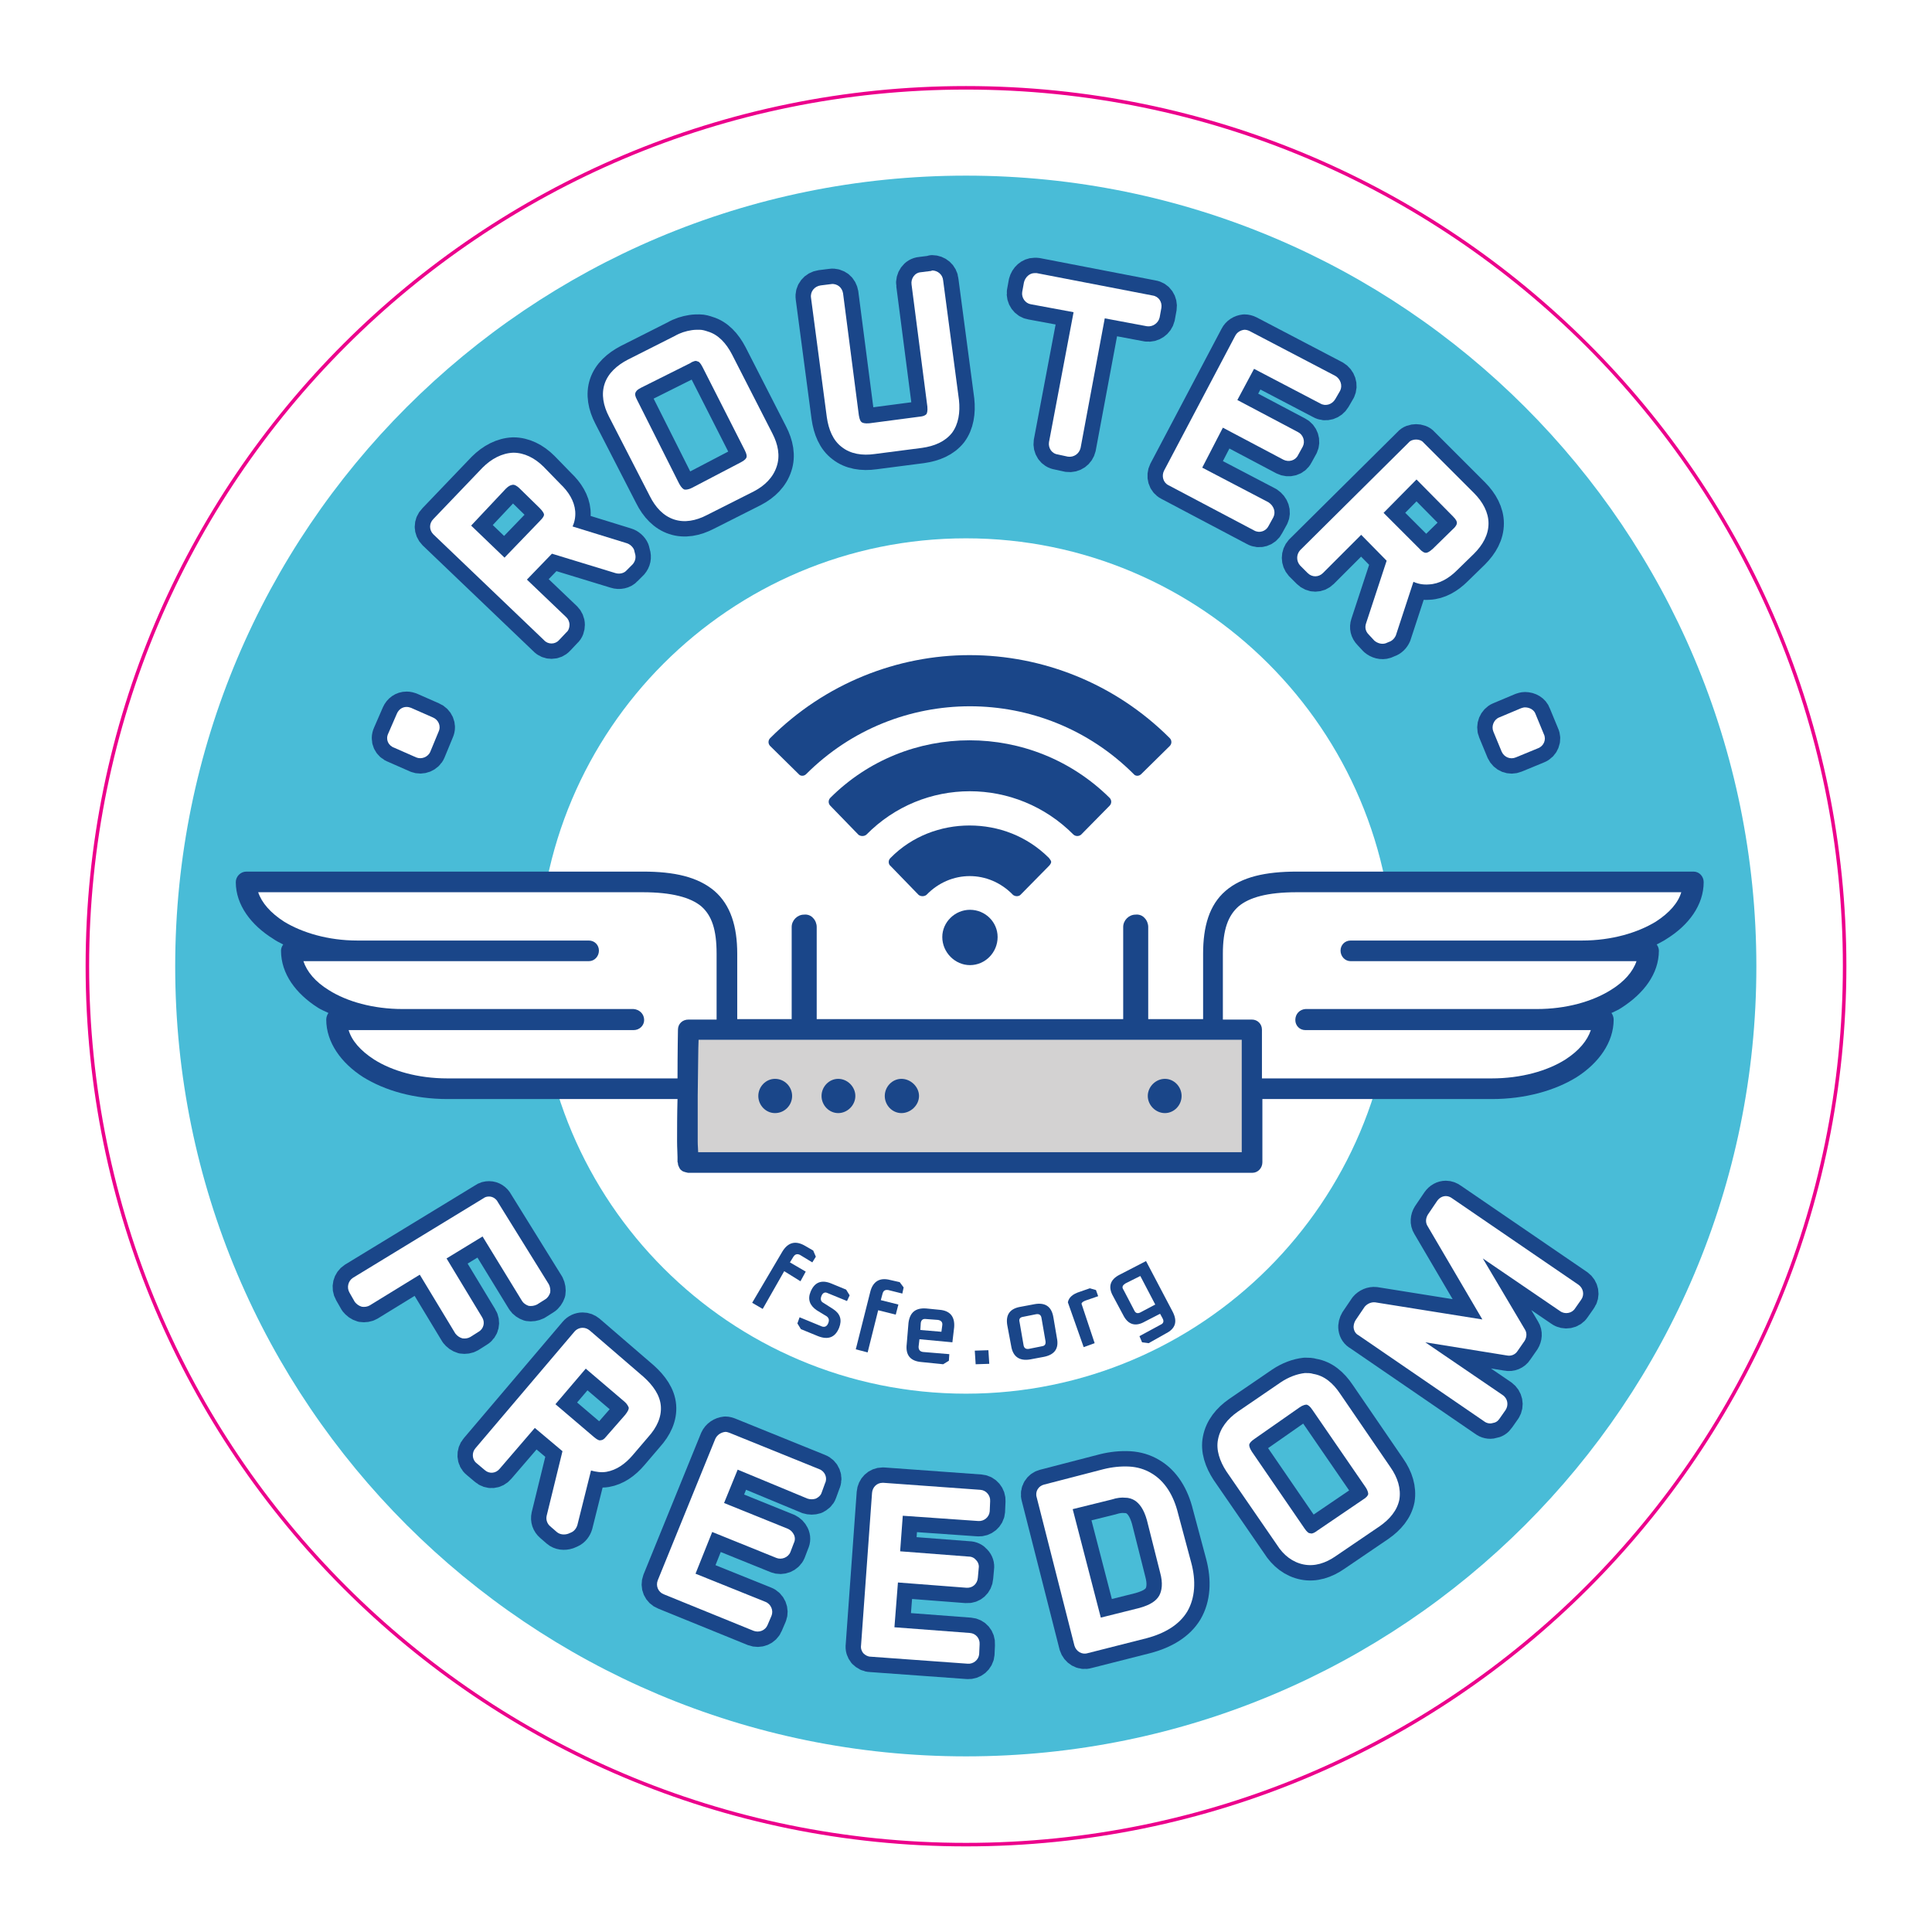
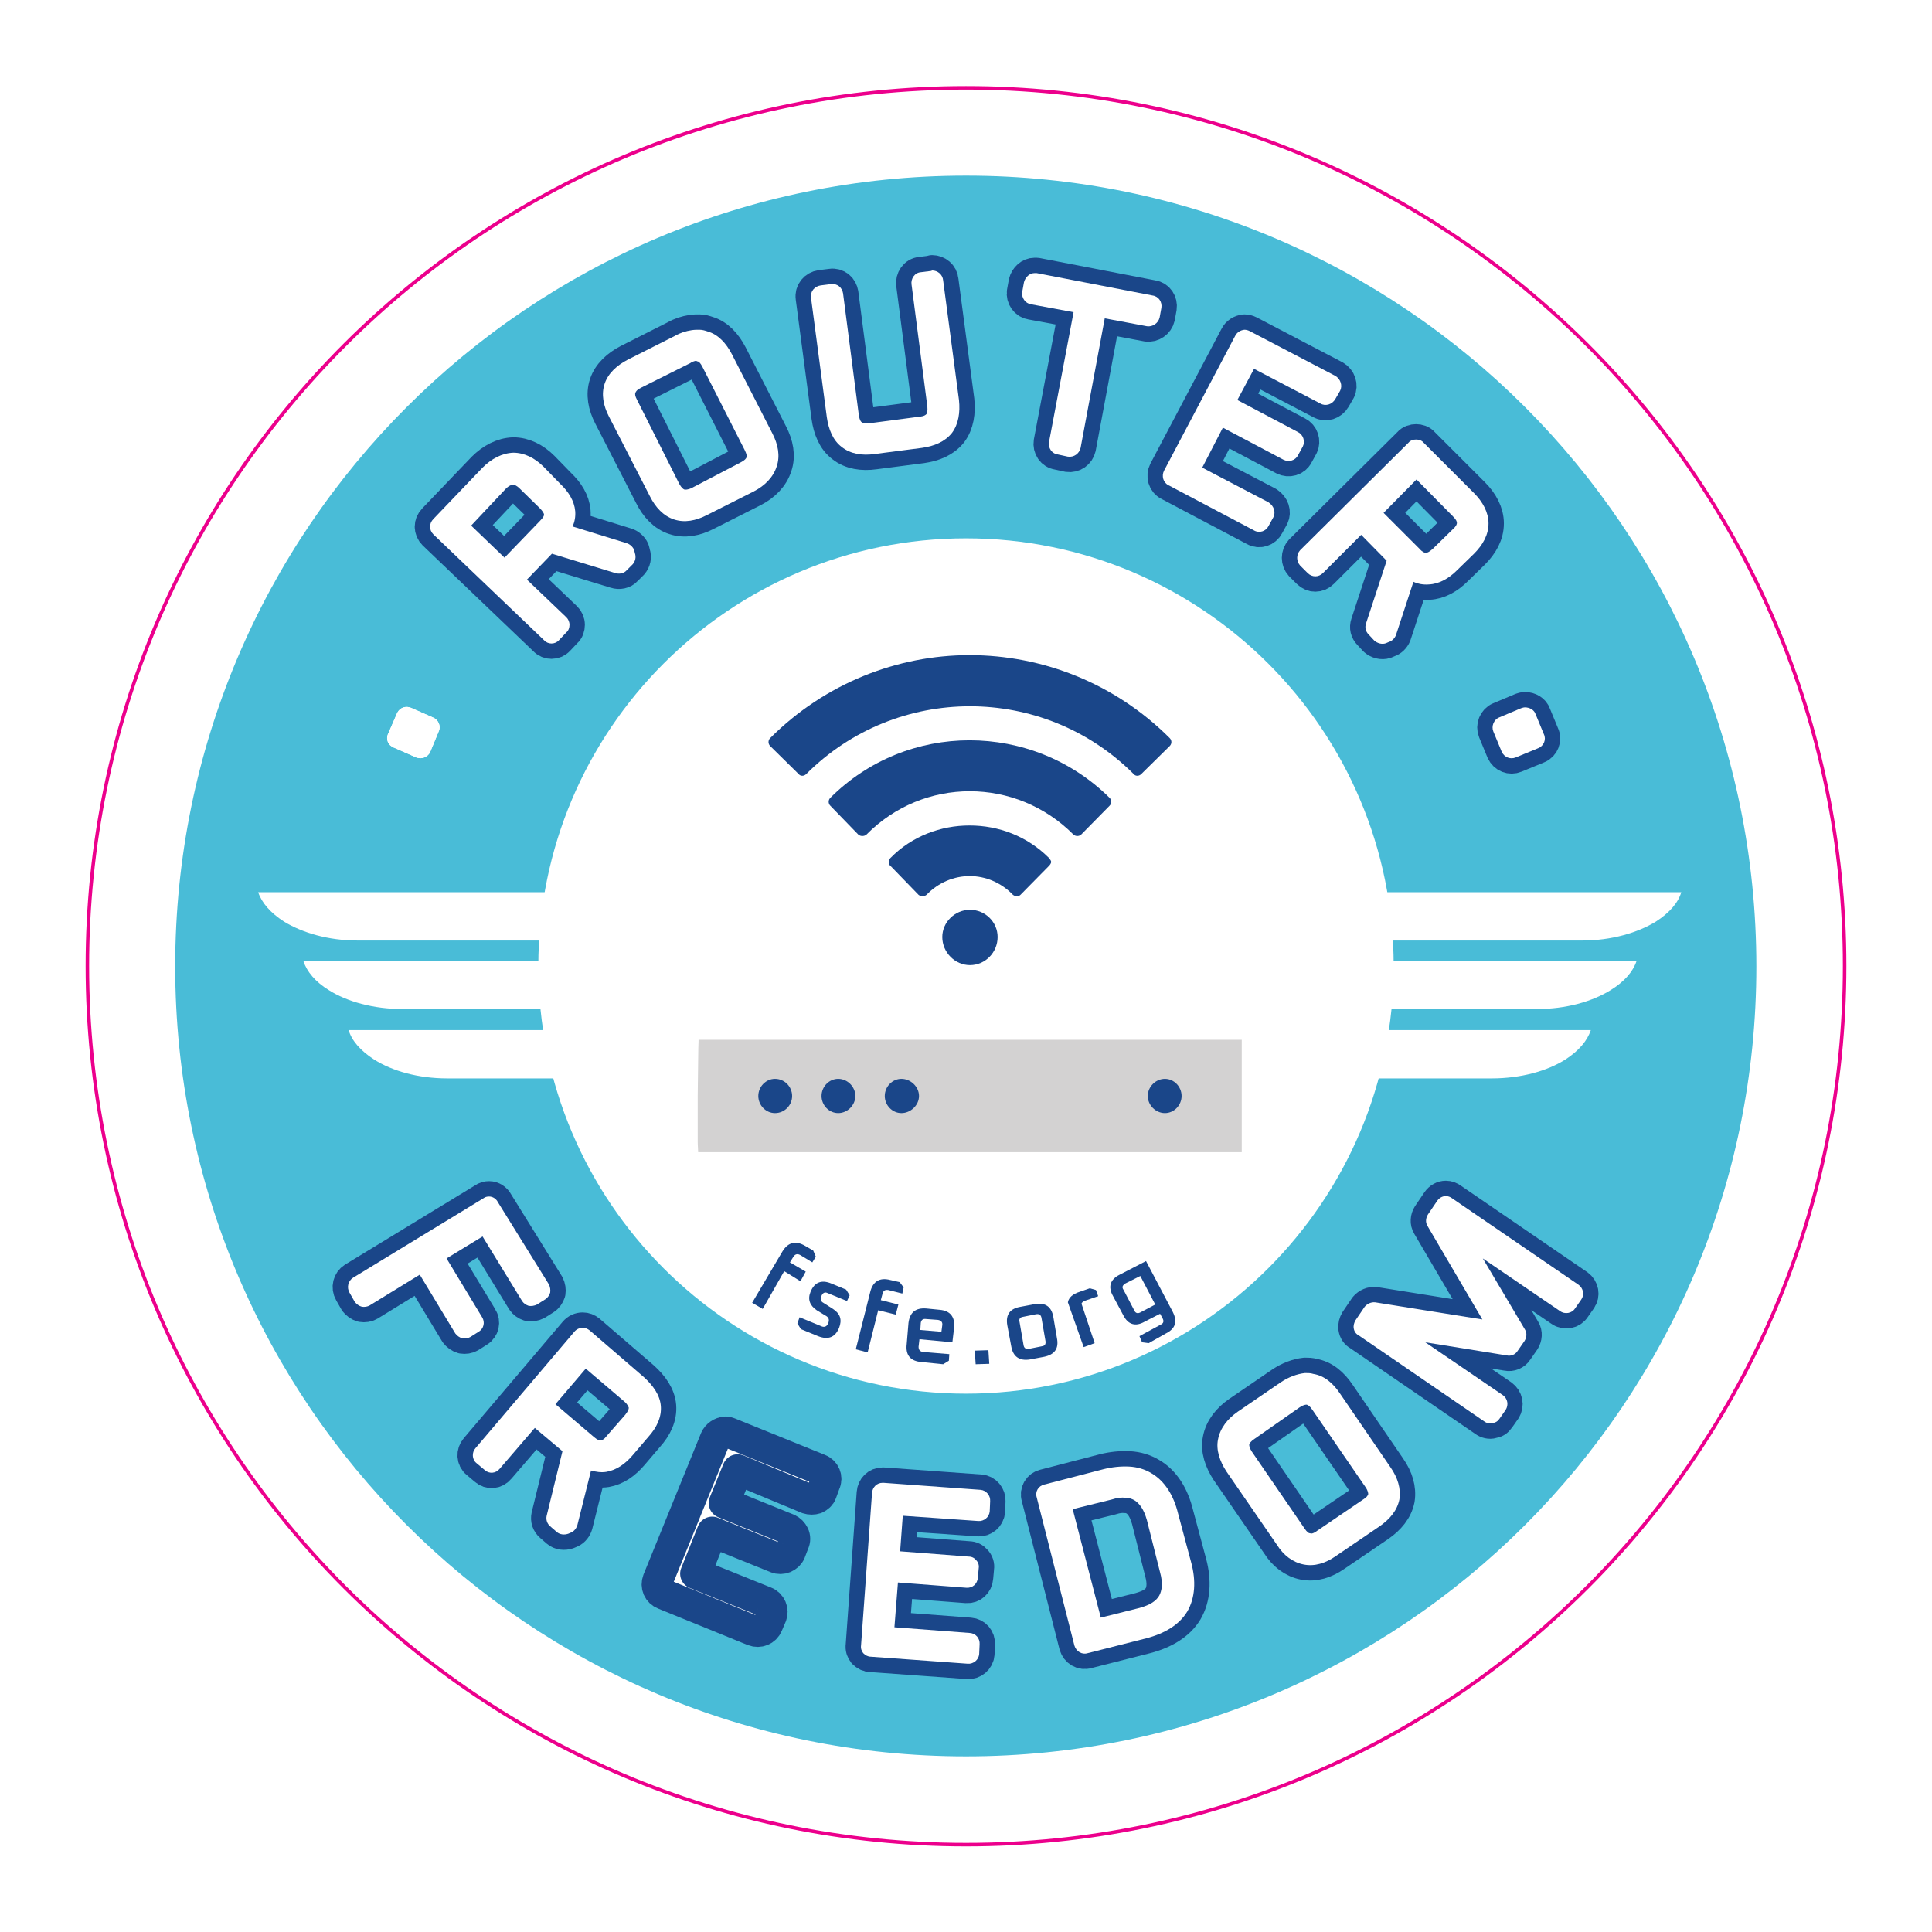
<svg xmlns="http://www.w3.org/2000/svg" xmlns:ns1="http://xml.openoffice.org/svg/export" version="1.2" width="44mm" height="44mm" viewBox="0 0 4400 4400" preserveAspectRatio="xMidYMid" fill-rule="evenodd" stroke-width="28.222" stroke-linejoin="round" xml:space="preserve">
  <rect x="0" y="0" width="4400" height="4400" fill="#333333" stroke="none" />
  <defs class="ClipPathGroup">
    <clipPath id="presentation_clip_path" clipPathUnits="userSpaceOnUse">
      <rect x="0" y="0" width="4400" height="4400" />
    </clipPath>
    <clipPath id="presentation_clip_path_shrink" clipPathUnits="userSpaceOnUse">
      <rect x="4" y="4" width="4392" height="4392" />
    </clipPath>
  </defs>
  <defs class="TextShapeIndex">
    <g ns1:slide="id1" ns1:id-list="id3 id4 id5 id6 id7 id8 id9 id10 id11 id12 id13 id14 id15 id16 id17 id18 id19 id20 id21 id22 id23 id24 id25 id26 id27 id28 id29 id30 id31 id32 id33 id34 id35 id36 id37 id38 id39 id40 id41 id42 id43 id44 id45 id46 id47 id48 id49 id50 id51 id52 id53 id54 id55 id56 id57 id58 id59 id60 id61 id62 id63 id64" />
  </defs>
  <defs class="EmbeddedBulletChars">
    <g id="bullet-char-template-57356" transform="scale(0,-0)">
      <path d="M 580,1141 L 1163,571 580,0 -4,571 580,1141 Z" />
    </g>
    <g id="bullet-char-template-57354" transform="scale(0,-0)">
      <path d="M 8,1128 L 1137,1128 1137,0 8,0 8,1128 Z" />
    </g>
    <g id="bullet-char-template-10146" transform="scale(0,-0)">
      <path d="M 174,0 L 602,739 174,1481 1456,739 174,0 Z M 1358,739 L 309,1346 659,739 1358,739 Z" />
    </g>
    <g id="bullet-char-template-10132" transform="scale(0,-0)">
      <path d="M 2015,739 L 1276,0 717,0 1260,543 174,543 174,936 1260,936 717,1481 1274,1481 2015,739 Z" />
    </g>
    <g id="bullet-char-template-10007" transform="scale(0,-0)">
      <path d="M 0,-2 C -7,14 -16,27 -25,37 L 356,567 C 262,823 215,952 215,954 215,979 228,992 255,992 264,992 276,990 289,987 310,991 331,999 354,1012 L 381,999 492,748 772,1049 836,1024 860,1049 C 881,1039 901,1025 922,1006 886,937 835,863 770,784 769,783 710,716 594,584 L 774,223 C 774,196 753,168 711,139 L 727,119 C 717,90 699,76 672,76 641,76 570,178 457,381 L 164,-76 C 142,-110 111,-127 72,-127 30,-127 9,-110 8,-76 1,-67 -2,-52 -2,-32 -2,-23 -1,-13 0,-2 Z" />
    </g>
    <g id="bullet-char-template-10004" transform="scale(0,-0)">
      <path d="M 285,-33 C 182,-33 111,30 74,156 52,228 41,333 41,471 41,549 55,616 82,672 116,743 169,778 240,778 293,778 328,747 346,684 L 369,508 C 377,444 397,411 428,410 L 1163,1116 C 1174,1127 1196,1133 1229,1133 1271,1133 1292,1118 1292,1087 L 1292,965 C 1292,929 1282,901 1262,881 L 442,47 C 390,-6 338,-33 285,-33 Z" />
    </g>
    <g id="bullet-char-template-9679" transform="scale(0,-0)">
      <path d="M 813,0 C 632,0 489,54 383,161 276,268 223,411 223,592 223,773 276,916 383,1023 489,1130 632,1184 813,1184 992,1184 1136,1130 1245,1023 1353,916 1407,772 1407,592 1407,412 1353,268 1245,161 1136,54 992,0 813,0 Z" />
    </g>
    <g id="bullet-char-template-8226" transform="scale(0,-0)">
      <path d="M 346,457 C 273,457 209,483 155,535 101,586 74,649 74,723 74,796 101,859 155,911 209,963 273,989 346,989 419,989 480,963 531,910 582,859 608,796 608,723 608,648 583,586 532,535 482,483 420,457 346,457 Z" />
    </g>
    <g id="bullet-char-template-8211" transform="scale(0,-0)">
      <path d="M -4,459 L 1135,459 1135,606 -4,606 -4,459 Z" />
    </g>
    <g id="bullet-char-template-61548" transform="scale(0,-0)">
      <path d="M 173,740 C 173,903 231,1043 346,1159 462,1274 601,1332 765,1332 928,1332 1067,1274 1183,1159 1299,1043 1357,903 1357,740 1357,577 1299,437 1183,322 1067,206 928,148 765,148 601,148 462,206 346,322 231,437 173,577 173,740 Z" />
    </g>
  </defs>
  <g>
    <g id="id2" class="Master_Slide">
      <g id="bg-id2" class="Background" />
      <g id="bo-id2" class="BackgroundObjects" />
    </g>
  </g>
  <g class="SlideGroup">
    <g>
      <g id="container-id1">
        <g id="id1" class="Slide" clip-path="url(#presentation_clip_path)">
          <g class="Page">
            <g class="com.sun.star.drawing.PolyPolygonShape">
              <g id="id3">
-                 <rect class="BoundingBox" stroke="none" fill="none" x="0" y="0" width="4401" height="4401" />
                <path fill="rgb(255,255,255)" stroke="none" d="M 0,0 L 4400,0 4400,4400 0,4400 0,0 Z" />
              </g>
            </g>
            <g class="com.sun.star.drawing.ClosedBezierShape">
              <g id="id4">
                <rect class="BoundingBox" stroke="none" fill="none" x="199" y="200" width="4003" height="4002" />
                <path fill="rgb(255,255,255)" stroke="none" d="M 2200,200 C 1095,200 199,1095 199,2200 199,3305 1095,4201 2200,4201 3305,4201 4201,3305 4201,2200 4201,1095 3305,200 2200,200 Z" />
              </g>
            </g>
            <g class="com.sun.star.drawing.ClosedBezierShape">
              <g id="id5">
                <rect class="BoundingBox" stroke="none" fill="none" x="399" y="400" width="3602" height="3601" />
                <path fill="rgb(73,188,215)" stroke="none" d="M 2200,400 C 1205,400 399,1205 399,2201 399,3195 1205,4000 2200,4000 3195,4000 4000,3195 4000,2201 4000,1205 3195,400 2200,400 Z" />
              </g>
            </g>
            <g class="com.sun.star.drawing.ClosedBezierShape">
              <g id="id6">
                <rect class="BoundingBox" stroke="none" fill="none" x="1226" y="1226" width="1949" height="1949" />
                <path fill="rgb(255,255,255)" stroke="none" d="M 2200,1226 C 1662,1226 1226,1662 1226,2200 1226,2737 1662,3174 2200,3174 2737,3174 3174,2737 3174,2200 3174,1662 2737,1226 2200,1226 Z" />
              </g>
            </g>
            <g class="com.sun.star.drawing.ClosedBezierShape">
              <g id="id7">
                <rect class="BoundingBox" stroke="none" fill="none" x="1713" y="2830" width="146" height="152" />
                <path fill="rgb(26,70,137)" stroke="none" d="M 1713,2967 L 1782,2850 C 1795,2829 1812,2825 1833,2837 L 1852,2848 1858,2862 1850,2875 1822,2858 C 1816,2855 1811,2856 1807,2862 L 1799,2875 1835,2896 1823,2918 1786,2895 1737,2981 1713,2967 Z" />
              </g>
            </g>
            <g class="com.sun.star.drawing.ClosedBezierShape">
              <g id="id8">
-                 <rect class="BoundingBox" stroke="none" fill="none" x="1815" y="2919" width="121" height="130" />
                <path fill="rgb(26,70,137)" stroke="none" d="M 1816,3014 L 1821,3000 1872,3021 C 1878,3023 1883,3021 1886,3014 1889,3007 1888,3002 1883,2998 L 1860,2984 C 1844,2973 1839,2959 1846,2942 1855,2920 1871,2914 1893,2923 L 1927,2937 1935,2950 1929,2963 1885,2945 C 1879,2942 1874,2944 1871,2951 1868,2958 1869,2964 1875,2967 L 1897,2981 C 1914,2992 1918,3006 1911,3024 1902,3046 1886,3052 1863,3043 L 1824,3027 1816,3014 Z" />
              </g>
            </g>
            <g class="com.sun.star.drawing.ClosedBezierShape">
              <g id="id9">
                <rect class="BoundingBox" stroke="none" fill="none" x="1949" y="2913" width="111" height="168" />
                <path fill="rgb(26,70,137)" stroke="none" d="M 1949,3073 L 1982,2942 C 1988,2918 2004,2909 2027,2915 L 2049,2920 2058,2932 2055,2946 2023,2938 C 2016,2937 2012,2939 2010,2946 L 2006,2961 2046,2971 2040,2994 2000,2984 1976,3080 1949,3073 Z" />
              </g>
            </g>
            <g class="com.sun.star.drawing.ClosedBezierShape">
              <g id="id10">
                <rect class="BoundingBox" stroke="none" fill="none" x="2065" y="2980" width="110" height="129" />
                <path fill="rgb(26,70,137)" stroke="none" d="M 2065,3061 L 2069,3013 C 2072,2989 2085,2978 2110,2980 L 2140,2983 C 2164,2985 2175,2999 2173,3023 L 2169,3057 2094,3050 2092,3067 C 2092,3074 2095,3078 2102,3079 L 2162,3084 2161,3099 2148,3107 2099,3102 C 2073,3100 2062,3086 2065,3061 Z M 2096,3029 L 2144,3033 2146,3018 C 2147,3011 2143,3007 2136,3006 L 2109,3004 C 2102,3003 2098,3006 2097,3013 L 2096,3029 Z" />
              </g>
            </g>
            <g class="com.sun.star.drawing.PolyPolygonShape">
              <g id="id11">
                <rect class="BoundingBox" stroke="none" fill="none" x="2220" y="3075" width="35" height="33" />
                <path fill="rgb(26,70,137)" stroke="none" d="M 2222,3107 L 2220,3076 2251,3075 2253,3106 2222,3107 Z" />
              </g>
            </g>
            <g class="com.sun.star.drawing.ClosedBezierShape">
              <g id="id12">
                <rect class="BoundingBox" stroke="none" fill="none" x="2293" y="2969" width="117" height="129" />
                <path fill="rgb(26,70,137)" stroke="none" d="M 2303,3066 L 2294,3018 C 2290,2994 2300,2980 2325,2976 L 2357,2970 C 2381,2966 2395,2976 2399,3000 L 2407,3047 C 2412,3071 2402,3085 2378,3090 L 2346,3096 C 2322,3100 2307,3090 2303,3066 Z M 2331,3063 C 2332,3070 2336,3073 2343,3072 L 2373,3066 C 2380,3065 2382,3061 2381,3054 L 2372,3002 C 2371,2995 2367,2992 2360,2993 L 2330,2999 C 2323,3000 2320,3004 2322,3011 L 2331,3063 Z" />
              </g>
            </g>
            <g class="com.sun.star.drawing.ClosedBezierShape">
              <g id="id13">
                <rect class="BoundingBox" stroke="none" fill="none" x="2432" y="2933" width="70" height="136" />
                <path fill="rgb(26,70,137)" stroke="none" d="M 2468,3068 L 2432,2966 C 2434,2955 2443,2947 2459,2942 L 2482,2934 2496,2938 2501,2952 2472,2962 C 2467,2964 2464,2966 2463,2969 L 2493,3059 2468,3068 Z" />
              </g>
            </g>
            <g class="com.sun.star.drawing.ClosedBezierShape">
              <g id="id14">
                <rect class="BoundingBox" stroke="none" fill="none" x="2529" y="2872" width="149" height="188" />
                <path fill="rgb(26,70,137)" stroke="none" d="M 2558,2995 L 2535,2952 C 2523,2931 2528,2914 2550,2903 L 2610,2872 2671,2988 C 2682,3010 2677,3026 2655,3037 L 2616,3059 2601,3057 2595,3043 2643,3017 C 2650,3014 2651,3009 2648,3003 L 2642,2992 2607,3010 C 2586,3022 2569,3017 2558,2995 Z M 2583,2984 C 2586,2991 2591,2992 2597,2989 L 2631,2971 2597,2906 2563,2923 C 2557,2927 2554,2931 2559,2938 L 2583,2984 Z" />
              </g>
            </g>
            <g class="com.sun.star.drawing.ClosedBezierShape">
              <g id="id15">
                <rect class="BoundingBox" stroke="none" fill="none" x="195" y="196" width="4011" height="4010" />
                <path fill="none" stroke="rgb(236,0,140)" stroke-width="8" stroke-linejoin="round" stroke-linecap="round" d="M 2200,200 C 1095,200 199,1095 199,2200 199,3305 1095,4201 2200,4201 3305,4201 4201,3305 4201,2200 4201,1095 3305,200 2200,200 Z" />
              </g>
            </g>
            <g class="com.sun.star.drawing.ClosedBezierShape">
              <g id="id16">
                <rect class="BoundingBox" stroke="none" fill="none" x="537" y="1985" width="3344" height="687" />
-                 <path fill="rgb(26,70,137)" stroke="none" d="M 561,1985 C 548,1985 537,1996 537,2009 537,2061 572,2107 622,2138 629,2143 637,2147 645,2151 642,2155 640,2160 640,2165 640,2218 674,2263 724,2295 732,2300 740,2303 748,2307 745,2311 743,2317 743,2322 743,2374 777,2421 827,2453 877,2484 944,2503 1019,2503 L 1238,2503 1543,2503 C 1542,2538 1542,2573 1542,2600 1542,2614 1543,2626 1543,2635 1543,2639 1543,2643 1543,2646 1543,2647 1544,2648 1544,2650 1544,2651 1544,2652 1545,2655 1546,2656 1546,2658 1548,2661 1549,2663 1551,2665 1554,2667 1557,2669 1567,2671 1567,2671 L 2852,2671 C 2865,2671 2875,2660 2875,2647 L 2875,2503 3180,2503 3398,2503 C 3473,2503 3541,2484 3591,2453 3641,2421 3675,2374 3675,2322 3675,2317 3673,2311 3670,2307 3678,2303 3686,2300 3693,2295 3743,2263 3778,2218 3778,2165 3778,2160 3776,2155 3773,2151 3780,2147 3789,2143 3796,2138 3846,2107 3880,2061 3880,2009 3880,1996 3870,1985 3857,1985 3670,1985 2954,1985 2954,1985 2882,1985 2828,1997 2791,2029 2754,2061 2740,2110 2740,2172 L 2740,2321 2615,2321 2615,2111 C 2615,2104 2612,2096 2607,2091 2602,2085 2594,2082 2586,2083 2571,2083 2558,2096 2558,2111 L 2558,2321 1860,2321 1860,2111 C 1860,2104 1857,2096 1852,2091 1847,2085 1839,2082 1831,2083 1816,2083 1803,2096 1803,2111 L 1803,2321 1679,2321 1679,2172 C 1679,2110 1664,2061 1627,2029 1589,1997 1536,1985 1464,1985 1464,1985 748,1985 561,1985 Z" />
              </g>
            </g>
            <g class="com.sun.star.drawing.ClosedBezierShape">
              <g id="id17">
                <rect class="BoundingBox" stroke="none" fill="none" x="588" y="2031" width="1045" height="426" />
                <path fill="rgb(255,255,255)" stroke="none" d="M 588,2032 C 596,2056 616,2079 647,2099 688,2124 747,2142 814,2142 1034,2142 1341,2142 1341,2142 1354,2142 1364,2152 1364,2165 1364,2178 1354,2189 1341,2189 1341,2189 1034,2189 814,2189 L 691,2189 C 699,2213 718,2236 749,2255 790,2281 850,2298 917,2298 1136,2298 1443,2298 1443,2298 1456,2299 1467,2309 1467,2323 1467,2336 1456,2346 1443,2346 1443,2346 1136,2346 917,2346 L 794,2346 C 801,2370 821,2393 852,2413 893,2439 952,2456 1019,2456 L 1238,2456 1543,2456 C 1543,2397 1544,2345 1544,2345 1544,2332 1554,2322 1568,2322 L 1632,2322 1632,2172 C 1632,2117 1621,2085 1597,2064 1573,2044 1530,2032 1464,2032 1464,2032 800,2032 588,2032 Z" />
              </g>
            </g>
            <g class="com.sun.star.drawing.ClosedBezierShape">
              <g id="id18">
                <rect class="BoundingBox" stroke="none" fill="none" x="2785" y="2031" width="1045" height="426" />
                <path fill="rgb(255,255,255)" stroke="none" d="M 2953,2032 C 2886,2032 2845,2044 2821,2064 2797,2085 2785,2117 2785,2172 L 2785,2322 2851,2322 C 2864,2322 2874,2332 2874,2345 L 2874,2456 3179,2456 3397,2456 C 3464,2456 3524,2439 3565,2413 3596,2393 3615,2370 3623,2346 L 3500,2346 C 3280,2346 2973,2346 2973,2346 2960,2346 2950,2336 2950,2323 2950,2309 2960,2299 2973,2298 2973,2298 3280,2298 3500,2298 3567,2298 3626,2281 3668,2255 3699,2236 3719,2213 3727,2189 L 3603,2189 C 3383,2189 3076,2189 3076,2189 3063,2189 3053,2178 3053,2165 3053,2152 3063,2142 3076,2142 3076,2142 3383,2142 3603,2142 3671,2142 3730,2124 3771,2099 3802,2079 3822,2056 3829,2032 3617,2032 2953,2032 2953,2032 Z" />
              </g>
            </g>
            <g class="com.sun.star.drawing.ClosedBezierShape">
              <g id="id19">
                <rect class="BoundingBox" stroke="none" fill="none" x="1588" y="2368" width="1241" height="257" />
                <path fill="rgb(211,210,210)" stroke="none" d="M 1591,2368 L 2828,2368 2828,2624 1590,2624 C 1590,2617 1589,2610 1589,2600 1589,2572 1589,2534 1589,2496 1590,2433 1590,2386 1591,2368 Z" />
              </g>
            </g>
            <g class="com.sun.star.drawing.ClosedBezierShape">
              <g id="id20">
                <rect class="BoundingBox" stroke="none" fill="none" x="1727" y="2457" width="79" height="79" />
                <path fill="rgb(26,70,137)" stroke="none" d="M 1804,2496 C 1804,2517 1787,2535 1765,2535 1744,2535 1727,2517 1727,2496 1727,2475 1744,2457 1765,2457 1787,2457 1804,2475 1804,2496 Z" />
              </g>
            </g>
            <g class="com.sun.star.drawing.ClosedBezierShape">
              <g id="id21">
                <rect class="BoundingBox" stroke="none" fill="none" x="1871" y="2457" width="78" height="79" />
                <path fill="rgb(26,70,137)" stroke="none" d="M 1948,2496 C 1948,2517 1930,2535 1909,2535 1888,2535 1871,2517 1871,2496 1871,2475 1888,2457 1909,2457 1930,2457 1948,2475 1948,2496 Z" />
              </g>
            </g>
            <g class="com.sun.star.drawing.ClosedBezierShape">
              <g id="id22">
                <rect class="BoundingBox" stroke="none" fill="none" x="2015" y="2457" width="79" height="79" />
                <path fill="rgb(26,70,137)" stroke="none" d="M 2093,2496 C 2093,2517 2074,2535 2053,2535 2032,2535 2015,2517 2015,2496 2015,2475 2032,2457 2053,2457 2074,2457 2093,2475 2093,2496 Z" />
              </g>
            </g>
            <g class="com.sun.star.drawing.ClosedBezierShape">
              <g id="id23">
                <rect class="BoundingBox" stroke="none" fill="none" x="2614" y="2457" width="78" height="79" />
                <path fill="rgb(26,70,137)" stroke="none" d="M 2691,2496 C 2691,2517 2674,2535 2653,2535 2632,2535 2614,2517 2614,2496 2614,2475 2632,2457 2653,2457 2674,2457 2691,2475 2691,2496 Z" />
              </g>
            </g>
            <g class="com.sun.star.drawing.ClosedBezierShape">
              <g id="id24">
                <rect class="BoundingBox" stroke="none" fill="none" x="1750" y="1492" width="919" height="276" />
                <path fill="rgb(26,70,137)" stroke="none" d="M 2208,1492 C 2044,1492 1879,1556 1754,1681 1749,1686 1749,1694 1754,1699 L 1819,1763 C 1823,1768 1831,1768 1836,1763 2042,1557 2376,1557 2582,1763 2586,1768 2594,1768 2599,1763 L 2664,1699 C 2669,1694 2669,1686 2664,1681 2539,1556 2374,1492 2208,1492 Z" />
              </g>
            </g>
            <g class="com.sun.star.drawing.ClosedBezierShape">
              <g id="id25">
                <rect class="BoundingBox" stroke="none" fill="none" x="1887" y="1686" width="645" height="219" />
                <path fill="rgb(26,70,137)" stroke="none" d="M 2208,1686 C 2093,1686 1978,1730 1891,1817 1886,1822 1886,1830 1891,1835 L 1955,1901 C 1960,1905 1968,1905 1973,1901 2103,1769 2314,1769 2445,1901 2450,1905 2457,1905 2462,1901 L 2527,1835 C 2532,1830 2532,1822 2527,1817 2439,1730 2324,1686 2208,1686 Z" />
              </g>
            </g>
            <g class="com.sun.star.drawing.ClosedBezierShape">
              <g id="id26">
                <rect class="BoundingBox" stroke="none" fill="none" x="2024" y="1880" width="371" height="162" />
                <path fill="rgb(26,70,137)" stroke="none" d="M 2208,1880 C 2143,1880 2077,1904 2028,1954 2025,1957 2024,1960 2024,1963 2024,1966 2025,1970 2028,1972 L 2092,2038 C 2097,2042 2105,2042 2110,2038 2165,1981 2252,1981 2307,2038 2312,2042 2320,2042 2324,2038 L 2389,1972 C 2391,1970 2394,1966 2394,1963 2394,1960 2391,1957 2389,1954 2339,1904 2274,1880 2208,1880 Z" />
              </g>
            </g>
            <g class="com.sun.star.drawing.ClosedBezierShape">
              <g id="id27">
                <rect class="BoundingBox" stroke="none" fill="none" x="2146" y="2072" width="127" height="127" />
                <path fill="rgb(26,70,137)" stroke="none" d="M 2209,2072 C 2175,2072 2146,2100 2146,2134 2146,2169 2175,2198 2209,2198 2244,2198 2272,2169 2272,2134 2272,2100 2244,2072 2209,2072 Z" />
              </g>
            </g>
            <g class="com.sun.star.drawing.ClosedBezierShape">
              <g id="id28">
                <rect class="BoundingBox" stroke="none" fill="none" x="847" y="1575" width="191" height="188" />
                <path fill="rgb(255,255,255)" stroke="none" d="M 926,1610 C 916,1610 908,1616 904,1625 L 884,1671 C 878,1684 884,1698 898,1703 L 948,1725 C 960,1730 975,1724 980,1712 L 999,1666 C 1005,1653 998,1639 986,1634 L 936,1612 C 933,1611 930,1610 926,1610 Z" />
-                 <path fill="none" stroke="rgb(26,70,137)" stroke-width="70" stroke-linejoin="round" stroke-linecap="round" d="M 926,1610 C 916,1610 908,1616 904,1625 L 884,1671 C 878,1684 884,1698 898,1703 L 948,1725 C 960,1730 975,1724 980,1712 L 999,1666 C 1005,1653 998,1639 986,1634 L 936,1612 C 933,1611 930,1610 926,1610 Z" />
              </g>
            </g>
            <g class="com.sun.star.drawing.ClosedBezierShape">
              <g id="id29">
                <rect class="BoundingBox" stroke="none" fill="none" x="979" y="1031" width="469" height="436" />
                <path fill="rgb(255,255,255)" stroke="none" d="M 1169,1031 C 1143,1032 1119,1045 1099,1065 L 987,1182 C 977,1192 977,1207 987,1217 L 1239,1458 C 1248,1468 1264,1468 1273,1458 L 1290,1440 C 1295,1436 1297,1429 1297,1423 1297,1416 1294,1410 1290,1406 L 1200,1320 1257,1261 1401,1305 C 1410,1308 1421,1306 1427,1299 L 1441,1285 C 1447,1278 1449,1269 1446,1260 L 1444,1252 C 1441,1245 1434,1239 1427,1237 L 1304,1199 C 1309,1188 1311,1176 1310,1164 1308,1141 1295,1120 1276,1102 L 1238,1063 C 1218,1043 1194,1031 1169,1031 Z M 1169,1104 C 1171,1104 1176,1105 1184,1113 L 1229,1157 C 1237,1165 1239,1170 1239,1172 1239,1175 1237,1179 1229,1187 L 1149,1270 1073,1197 1152,1113 C 1160,1105 1166,1104 1169,1104 Z" />
              </g>
            </g>
            <g class="com.sun.star.drawing.OpenBezierShape">
              <g id="id30">
                <rect class="BoundingBox" stroke="none" fill="none" x="944" y="996" width="539" height="506" />
                <path fill="none" stroke="rgb(26,70,137)" stroke-width="70" stroke-linejoin="round" stroke-linecap="round" d="M 1169,1031 C 1143,1032 1119,1045 1099,1065 L 987,1182 C 977,1192 977,1207 987,1217 L 1239,1458 C 1248,1468 1264,1468 1273,1458 L 1290,1440 C 1295,1436 1297,1429 1297,1423 1297,1416 1294,1410 1290,1406 L 1200,1320 1257,1261 1401,1305 C 1410,1308 1421,1306 1427,1299 L 1441,1285 C 1447,1278 1449,1269 1446,1260 L 1444,1252 C 1441,1245 1434,1239 1427,1237 L 1304,1199 C 1309,1188 1311,1176 1310,1164 1308,1141 1295,1120 1276,1102 L 1238,1063 C 1218,1043 1194,1031 1169,1031 Z" />
                <path fill="none" stroke="rgb(26,70,137)" stroke-width="70" stroke-linejoin="round" stroke-linecap="round" d="M 1169,1104 C 1171,1104 1176,1105 1184,1113 L 1229,1157 C 1237,1165 1239,1170 1239,1172 1239,1175 1237,1179 1229,1187 L 1149,1270 1073,1197 1152,1113 C 1160,1105 1166,1104 1169,1104 Z" />
              </g>
            </g>
            <g class="com.sun.star.drawing.ClosedBezierShape">
              <g id="id31">
                <rect class="BoundingBox" stroke="none" fill="none" x="1373" y="751" width="401" height="437" />
                <path fill="rgb(255,255,255)" stroke="none" d="M 1593,751 C 1587,751 1581,751 1575,752 1562,754 1549,758 1537,765 L 1430,819 C 1405,832 1385,850 1377,874 1369,898 1374,924 1387,949 L 1480,1130 C 1493,1156 1511,1175 1535,1183 1559,1191 1585,1186 1610,1173 L 1717,1119 C 1742,1106 1761,1087 1769,1062 1777,1038 1772,1012 1759,987 L 1667,807 C 1654,782 1636,762 1612,755 1606,753 1600,751 1593,751 Z M 1583,822 C 1585,822 1587,822 1588,823 1591,823 1595,826 1600,836 L 1696,1025 C 1701,1035 1701,1039 1700,1042 1699,1044 1697,1048 1687,1053 L 1576,1111 C 1566,1116 1561,1115 1559,1115 1556,1114 1552,1111 1547,1102 L 1451,911 C 1446,902 1446,897 1447,895 1448,892 1450,888 1460,883 L 1572,827 C 1576,824 1580,823 1583,822 Z" />
              </g>
            </g>
            <g class="com.sun.star.drawing.OpenBezierShape">
              <g id="id32">
                <rect class="BoundingBox" stroke="none" fill="none" x="1338" y="716" width="471" height="507" />
                <path fill="none" stroke="rgb(26,70,137)" stroke-width="70" stroke-linejoin="round" stroke-linecap="round" d="M 1593,751 C 1587,751 1581,751 1575,752 1562,754 1549,758 1537,765 L 1430,819 C 1405,832 1385,850 1377,874 1369,898 1374,924 1387,949 L 1480,1130 C 1493,1156 1511,1175 1535,1183 1559,1191 1585,1186 1610,1173 L 1717,1119 C 1742,1106 1761,1087 1769,1062 1777,1038 1772,1012 1759,987 L 1667,807 C 1654,782 1636,762 1612,755 1606,753 1600,751 1593,751 Z" />
                <path fill="none" stroke="rgb(26,70,137)" stroke-width="70" stroke-linejoin="round" stroke-linecap="round" d="M 1583,822 C 1585,822 1587,822 1588,823 1591,823 1595,826 1600,836 L 1696,1025 C 1701,1035 1701,1039 1700,1042 1699,1044 1697,1048 1687,1053 L 1576,1111 C 1566,1116 1561,1115 1559,1115 1556,1114 1552,1111 1547,1102 L 1451,911 C 1446,902 1446,897 1447,895 1448,892 1450,888 1460,883 L 1572,827 C 1576,824 1580,823 1583,822 Z" />
              </g>
            </g>
            <g class="com.sun.star.drawing.ClosedBezierShape">
              <g id="id33">
                <rect class="BoundingBox" stroke="none" fill="none" x="1847" y="616" width="340" height="421" />
                <path fill="rgb(255,255,255)" stroke="none" d="M 2123,616 C 2122,616 2121,617 2121,617 L 2097,620 C 2083,621 2074,635 2076,648 L 2112,926 C 2113,937 2111,941 2110,943 2108,945 2105,948 2094,949 L 1980,964 C 1969,965 1965,963 1963,962 1960,960 1958,957 1956,946 L 1920,668 C 1919,662 1916,656 1911,652 1906,648 1899,646 1893,647 L 1869,650 C 1855,652 1845,664 1847,678 L 1883,950 C 1887,978 1897,1003 1917,1018 1937,1034 1964,1038 1992,1034 L 2100,1020 C 2128,1016 2152,1006 2168,986 2183,966 2187,939 2184,911 L 2148,639 C 2147,625 2135,616 2123,616 Z" />
              </g>
            </g>
            <g class="com.sun.star.drawing.ClosedBezierShape">
              <g id="id34">
                <rect class="BoundingBox" stroke="none" fill="none" x="1812" y="581" width="410" height="491" />
                <path fill="none" stroke="rgb(26,70,137)" stroke-width="70" stroke-linejoin="round" stroke-linecap="round" d="M 2123,616 C 2122,616 2121,617 2121,617 L 2097,620 C 2083,621 2074,635 2076,648 L 2112,926 C 2113,937 2111,941 2110,943 2108,945 2105,948 2094,949 L 1980,964 C 1969,965 1965,963 1963,962 1960,960 1958,957 1956,946 L 1920,668 C 1919,662 1916,656 1911,652 1906,648 1899,646 1893,647 L 1869,650 C 1855,652 1845,664 1847,678 L 1883,950 C 1887,978 1897,1003 1917,1018 1937,1034 1964,1038 1992,1034 L 2100,1020 C 2128,1016 2152,1006 2168,986 2183,966 2187,939 2184,911 L 2148,639 C 2147,625 2135,616 2123,616 Z" />
              </g>
            </g>
            <g class="com.sun.star.drawing.ClosedBezierShape">
              <g id="id35">
                <rect class="BoundingBox" stroke="none" fill="none" x="2293" y="587" width="389" height="490" />
                <path fill="rgb(255,255,255)" stroke="none" d="M 2356,622 C 2345,622 2335,631 2332,643 L 2328,665 C 2326,678 2335,691 2348,693 L 2445,711 2389,1007 C 2387,1020 2395,1033 2409,1035 L 2432,1040 C 2446,1042 2458,1033 2461,1020 L 2516,725 2612,743 C 2625,745 2638,736 2641,723 L 2645,701 C 2647,688 2639,675 2625,673 L 2361,622 C 2359,622 2358,622 2356,622 Z" />
                <path fill="none" stroke="rgb(26,70,137)" stroke-width="70" stroke-linejoin="round" stroke-linecap="round" d="M 2356,622 C 2345,622 2335,631 2332,643 L 2328,665 C 2326,678 2335,691 2348,693 L 2445,711 2389,1007 C 2387,1020 2395,1033 2409,1035 L 2432,1040 C 2446,1042 2458,1033 2461,1020 L 2516,725 2612,743 C 2625,745 2638,736 2641,723 L 2645,701 C 2647,688 2639,675 2625,673 L 2361,622 2356,622 Z" />
              </g>
            </g>
            <g class="com.sun.star.drawing.ClosedBezierShape">
              <g id="id36">
                <rect class="BoundingBox" stroke="none" fill="none" x="2613" y="716" width="478" height="532" />
                <path fill="rgb(255,255,255)" stroke="none" d="M 2834,751 C 2825,752 2817,757 2813,765 L 2651,1072 C 2645,1084 2649,1099 2661,1105 L 2856,1208 C 2868,1215 2883,1210 2889,1198 L 2900,1178 C 2906,1166 2901,1152 2889,1144 L 2738,1065 2785,974 2923,1047 C 2935,1053 2950,1049 2956,1037 L 2967,1017 C 2973,1005 2968,990 2956,984 L 2818,911 2856,840 3007,919 C 3019,926 3034,921 3041,909 L 3052,890 C 3058,878 3053,863 3041,856 L 2846,754 C 2842,752 2838,751 2834,751 Z" />
                <path fill="none" stroke="rgb(26,70,137)" stroke-width="70" stroke-linejoin="round" stroke-linecap="round" d="M 2834,751 C 2825,752 2817,757 2813,765 L 2651,1072 C 2645,1084 2649,1099 2661,1105 L 2856,1208 C 2868,1215 2883,1210 2889,1198 L 2900,1178 C 2906,1166 2901,1152 2889,1144 L 2738,1065 2785,974 2923,1047 C 2935,1053 2950,1049 2956,1037 L 2967,1017 C 2973,1005 2968,990 2956,984 L 2818,911 2856,840 3007,919 C 3019,926 3034,921 3041,909 L 3052,890 C 3058,878 3053,863 3041,856 L 2846,754 C 2842,752 2838,751 2834,751 Z" />
              </g>
            </g>
            <g class="com.sun.star.drawing.ClosedBezierShape">
              <g id="id37">
                <rect class="BoundingBox" stroke="none" fill="none" x="2953" y="1001" width="438" height="467" />
                <path fill="rgb(255,255,255)" stroke="none" d="M 3225,1001 C 3219,1001 3212,1003 3208,1008 L 2961,1253 C 2952,1263 2952,1278 2961,1288 L 2978,1305 C 2988,1315 3003,1315 3013,1305 L 3100,1218 3158,1277 3111,1420 C 3108,1429 3110,1438 3117,1445 L 3130,1459 C 3137,1465 3147,1468 3156,1465 L 3163,1462 C 3170,1460 3176,1454 3179,1447 L 3219,1325 C 3230,1330 3242,1332 3254,1331 3278,1330 3300,1317 3318,1299 L 3357,1261 C 3377,1241 3390,1218 3390,1192 3390,1167 3377,1143 3357,1123 L 3242,1008 C 3238,1003 3231,1001 3225,1001 Z M 3226,1092 L 3309,1176 C 3317,1184 3318,1188 3318,1191 3318,1193 3317,1198 3309,1205 L 3263,1250 C 3254,1258 3250,1259 3247,1259 3245,1259 3240,1258 3233,1250 L 3151,1168 3226,1092 Z" />
              </g>
            </g>
            <g class="com.sun.star.drawing.OpenBezierShape">
              <g id="id38">
                <rect class="BoundingBox" stroke="none" fill="none" x="2918" y="966" width="508" height="537" />
                <path fill="none" stroke="rgb(26,70,137)" stroke-width="70" stroke-linejoin="round" stroke-linecap="round" d="M 3225,1001 C 3219,1001 3212,1003 3208,1008 L 2961,1253 C 2952,1263 2952,1278 2961,1288 L 2978,1305 C 2988,1315 3003,1315 3013,1305 L 3100,1218 3158,1277 3111,1420 C 3108,1429 3110,1438 3117,1445 L 3130,1459 C 3137,1465 3147,1468 3156,1465 L 3163,1462 C 3170,1460 3176,1454 3179,1447 L 3219,1325 C 3230,1330 3242,1332 3254,1331 3278,1330 3300,1317 3318,1299 L 3357,1261 C 3377,1241 3390,1218 3390,1192 3390,1167 3377,1143 3357,1123 L 3242,1008 C 3238,1003 3231,1001 3225,1001 Z" />
                <path fill="none" stroke="rgb(26,70,137)" stroke-width="70" stroke-linejoin="round" stroke-linecap="round" d="M 3226,1092 L 3309,1176 C 3317,1184 3318,1188 3318,1191 3318,1193 3317,1198 3309,1205 L 3263,1250 C 3254,1258 3250,1259 3247,1259 3245,1259 3240,1258 3233,1250 L 3151,1168 3226,1092 Z" />
              </g>
            </g>
            <g class="com.sun.star.drawing.ClosedBezierShape">
              <g id="id39">
                <rect class="BoundingBox" stroke="none" fill="none" x="3364" y="1576" width="191" height="187" />
                <path fill="rgb(255,255,255)" stroke="none" d="M 3473,1611 C 3470,1611 3467,1612 3464,1613 L 3414,1634 C 3402,1639 3396,1654 3401,1666 L 3420,1712 C 3426,1725 3440,1730 3452,1725 L 3503,1704 C 3516,1699 3522,1684 3516,1672 L 3497,1626 C 3494,1617 3484,1611 3473,1611 Z" />
                <path fill="none" stroke="rgb(26,70,137)" stroke-width="70" stroke-linejoin="round" stroke-linecap="round" d="M 3473,1611 C 3470,1611 3467,1612 3464,1613 L 3414,1634 C 3402,1639 3396,1654 3401,1666 L 3420,1712 C 3426,1725 3440,1730 3452,1725 L 3503,1704 C 3516,1699 3522,1684 3516,1672 L 3497,1626 C 3494,1617 3484,1611 3473,1611 Z" />
              </g>
            </g>
            <g class="com.sun.star.drawing.ClosedBezierShape">
              <g id="id40">
                <rect class="BoundingBox" stroke="none" fill="none" x="882" y="1610" width="121" height="118" />
                <path fill="rgb(255,255,255)" stroke="none" d="M 926,1610 C 916,1610 908,1616 904,1625 L 884,1671 C 878,1684 884,1698 898,1703 L 948,1725 C 960,1730 975,1724 980,1712 L 999,1666 C 1005,1653 998,1639 986,1634 L 936,1612 C 933,1611 930,1610 926,1610 Z" />
              </g>
            </g>
            <g class="com.sun.star.drawing.ClosedBezierShape">
              <g id="id41">
                <rect class="BoundingBox" stroke="none" fill="none" x="979" y="1031" width="469" height="436" />
                <path fill="rgb(255,255,255)" stroke="none" d="M 1169,1031 C 1143,1032 1119,1045 1099,1065 L 987,1182 C 977,1192 977,1207 987,1217 L 1239,1458 C 1248,1468 1264,1468 1273,1458 L 1290,1440 C 1295,1436 1297,1429 1297,1423 1297,1416 1294,1410 1290,1406 L 1200,1320 1257,1261 1401,1305 C 1410,1308 1421,1306 1427,1299 L 1441,1285 C 1447,1278 1449,1269 1446,1260 L 1444,1252 C 1441,1245 1434,1239 1427,1237 L 1304,1199 C 1309,1188 1311,1176 1310,1164 1308,1141 1295,1120 1276,1102 L 1238,1063 C 1218,1043 1194,1031 1169,1031 Z M 1169,1104 C 1171,1104 1176,1105 1184,1113 L 1229,1157 C 1237,1165 1239,1170 1239,1172 1239,1175 1237,1179 1229,1187 L 1149,1270 1073,1197 1152,1113 C 1160,1105 1166,1104 1169,1104 Z" />
              </g>
            </g>
            <g class="com.sun.star.drawing.ClosedBezierShape">
              <g id="id42">
                <rect class="BoundingBox" stroke="none" fill="none" x="1373" y="751" width="401" height="437" />
                <path fill="rgb(255,255,255)" stroke="none" d="M 1593,751 C 1587,751 1581,751 1575,752 1562,754 1549,758 1537,765 L 1430,819 C 1405,832 1385,850 1377,874 1369,898 1374,924 1387,949 L 1480,1130 C 1493,1156 1511,1175 1535,1183 1559,1191 1585,1186 1610,1173 L 1717,1119 C 1742,1106 1761,1087 1769,1062 1777,1038 1772,1012 1759,987 L 1667,807 C 1654,782 1636,762 1612,755 1606,753 1600,751 1593,751 Z M 1583,822 C 1585,822 1587,822 1588,823 1591,823 1595,826 1600,836 L 1696,1025 C 1701,1035 1701,1039 1700,1042 1699,1044 1697,1048 1687,1053 L 1576,1111 C 1566,1116 1561,1115 1559,1115 1556,1114 1552,1111 1547,1102 L 1451,911 C 1446,902 1446,897 1447,895 1448,892 1450,888 1460,883 L 1572,827 C 1576,824 1580,823 1583,822 Z" />
              </g>
            </g>
            <g class="com.sun.star.drawing.ClosedBezierShape">
              <g id="id43">
                <rect class="BoundingBox" stroke="none" fill="none" x="1847" y="616" width="340" height="421" />
                <path fill="rgb(255,255,255)" stroke="none" d="M 2123,616 C 2122,616 2121,617 2121,617 L 2097,620 C 2083,621 2074,635 2076,648 L 2112,926 C 2113,937 2111,941 2110,943 2108,945 2105,948 2094,949 L 1980,964 C 1969,965 1965,963 1963,962 1960,960 1958,957 1956,946 L 1920,668 C 1919,662 1916,656 1911,652 1906,648 1899,646 1893,647 L 1869,650 C 1855,652 1845,664 1847,678 L 1883,950 C 1887,978 1897,1003 1917,1018 1937,1034 1964,1038 1992,1034 L 2100,1020 C 2128,1016 2152,1006 2168,986 2183,966 2187,939 2184,911 L 2148,639 C 2147,625 2135,616 2123,616 Z" />
              </g>
            </g>
            <g class="com.sun.star.drawing.ClosedBezierShape">
              <g id="id44">
                <rect class="BoundingBox" stroke="none" fill="none" x="2328" y="622" width="319" height="420" />
                <path fill="rgb(255,255,255)" stroke="none" d="M 2356,622 C 2345,622 2335,631 2332,643 L 2328,665 C 2326,678 2335,691 2348,693 L 2445,711 2389,1007 C 2387,1020 2395,1033 2409,1035 L 2432,1040 C 2446,1042 2458,1033 2461,1020 L 2516,725 2612,743 C 2625,745 2638,736 2641,723 L 2645,701 C 2647,688 2639,675 2625,673 L 2361,622 C 2359,622 2358,622 2356,622 Z" />
              </g>
            </g>
            <g class="com.sun.star.drawing.ClosedBezierShape">
              <g id="id45">
                <rect class="BoundingBox" stroke="none" fill="none" x="2648" y="751" width="408" height="462" />
                <path fill="rgb(255,255,255)" stroke="none" d="M 2834,751 C 2825,752 2817,757 2813,765 L 2651,1072 C 2645,1084 2649,1099 2661,1105 L 2856,1208 C 2868,1215 2883,1210 2889,1198 L 2900,1178 C 2906,1166 2901,1152 2889,1144 L 2738,1065 2785,974 2923,1047 C 2935,1053 2950,1049 2956,1037 L 2967,1017 C 2973,1005 2968,990 2956,984 L 2818,911 2856,840 3007,919 C 3019,926 3034,921 3041,909 L 3052,890 C 3058,878 3053,863 3041,856 L 2846,754 C 2842,752 2838,751 2834,751 Z" />
              </g>
            </g>
            <g class="com.sun.star.drawing.ClosedBezierShape">
              <g id="id46">
                <rect class="BoundingBox" stroke="none" fill="none" x="2953" y="1001" width="438" height="467" />
                <path fill="rgb(255,255,255)" stroke="none" d="M 3225,1001 C 3219,1001 3212,1003 3208,1008 L 2961,1253 C 2952,1263 2952,1278 2961,1288 L 2978,1305 C 2988,1315 3003,1315 3013,1305 L 3100,1218 3158,1277 3111,1420 C 3108,1429 3110,1438 3117,1445 L 3130,1459 C 3137,1465 3147,1468 3156,1465 L 3163,1462 C 3170,1460 3176,1454 3179,1447 L 3219,1325 C 3230,1330 3242,1332 3254,1331 3278,1330 3300,1317 3318,1299 L 3357,1261 C 3377,1241 3390,1218 3390,1192 3390,1167 3377,1143 3357,1123 L 3242,1008 C 3238,1003 3231,1001 3225,1001 Z M 3226,1092 L 3309,1176 C 3317,1184 3318,1188 3318,1191 3318,1193 3317,1198 3309,1205 L 3263,1250 C 3254,1258 3250,1259 3247,1259 3245,1259 3240,1258 3233,1250 L 3151,1168 3226,1092 Z" />
              </g>
            </g>
            <g class="com.sun.star.drawing.ClosedBezierShape">
              <g id="id47">
                <rect class="BoundingBox" stroke="none" fill="none" x="3399" y="1611" width="121" height="117" />
                <path fill="rgb(255,255,255)" stroke="none" d="M 3473,1611 C 3470,1611 3467,1612 3464,1613 L 3414,1634 C 3402,1639 3396,1654 3401,1666 L 3420,1712 C 3426,1725 3440,1730 3452,1725 L 3503,1704 C 3516,1699 3522,1684 3516,1672 L 3497,1626 C 3494,1617 3484,1611 3473,1611 Z" />
              </g>
            </g>
            <g class="com.sun.star.drawing.ClosedBezierShape">
              <g id="id48">
                <rect class="BoundingBox" stroke="none" fill="none" x="758" y="2690" width="532" height="395" />
                <path fill="rgb(255,255,255)" stroke="none" d="M 1114,2725 C 1109,2725 1105,2726 1101,2729 L 804,2910 C 793,2917 789,2932 796,2944 L 808,2965 C 812,2970 817,2974 824,2976 830,2977 837,2976 842,2973 L 956,2903 1037,3037 C 1041,3042 1046,3046 1053,3048 1059,3049 1066,3048 1071,3045 L 1090,3033 C 1102,3026 1105,3011 1098,3000 L 1017,2866 1099,2816 1189,2963 C 1192,2968 1198,2972 1204,2974 1210,2975 1217,2974 1223,2971 L 1242,2959 C 1247,2956 1251,2950 1253,2944 1254,2938 1253,2931 1250,2925 L 1134,2738 C 1130,2730 1122,2725 1114,2725 Z" />
                <path fill="none" stroke="rgb(26,70,137)" stroke-width="70" stroke-linejoin="round" stroke-linecap="round" d="M 1114,2725 C 1109,2725 1105,2726 1101,2729 L 804,2910 C 793,2917 789,2932 796,2944 L 808,2965 C 812,2970 817,2974 824,2976 830,2977 837,2976 842,2973 L 956,2903 1037,3037 C 1041,3042 1046,3046 1053,3048 1059,3049 1066,3048 1071,3045 L 1090,3033 C 1102,3026 1105,3011 1098,3000 L 1017,2866 1099,2816 1189,2963 C 1192,2968 1198,2972 1204,2974 1210,2975 1217,2974 1223,2971 L 1242,2959 C 1247,2956 1251,2950 1253,2944 1254,2938 1253,2931 1250,2925 L 1134,2738 C 1130,2730 1122,2725 1114,2725 Z" />
              </g>
            </g>
            <g class="com.sun.star.drawing.ClosedBezierShape">
              <g id="id49">
                <rect class="BoundingBox" stroke="none" fill="none" x="1077" y="3024" width="430" height="472" />
                <path fill="rgb(255,255,255)" stroke="none" d="M 1327,3024 C 1320,3024 1313,3027 1308,3033 L 1083,3298 C 1074,3308 1075,3324 1085,3332 L 1104,3348 C 1114,3357 1129,3356 1138,3345 L 1218,3252 1281,3305 1245,3452 C 1243,3461 1246,3470 1253,3476 L 1268,3489 C 1275,3495 1285,3496 1294,3493 L 1301,3490 C 1308,3487 1313,3480 1315,3473 L 1346,3349 C 1357,3352 1369,3354 1381,3352 1404,3348 1424,3334 1441,3314 L 1476,3273 C 1496,3251 1507,3227 1505,3202 1503,3177 1487,3155 1466,3136 L 1343,3030 C 1338,3026 1333,3024 1327,3024 Z M 1334,3117 L 1422,3192 C 1430,3199 1431,3204 1432,3206 1432,3209 1431,3213 1424,3222 L 1382,3270 C 1375,3279 1371,3280 1368,3280 1366,3281 1361,3280 1353,3273 L 1265,3198 1334,3117 Z" />
              </g>
            </g>
            <g class="com.sun.star.drawing.OpenBezierShape">
              <g id="id50">
                <rect class="BoundingBox" stroke="none" fill="none" x="1042" y="2989" width="500" height="542" />
                <path fill="none" stroke="rgb(26,70,137)" stroke-width="70" stroke-linejoin="round" stroke-linecap="round" d="M 1327,3024 C 1320,3024 1313,3027 1308,3033 L 1083,3298 C 1074,3308 1075,3324 1085,3332 L 1104,3348 C 1114,3357 1129,3356 1138,3345 L 1218,3252 1281,3305 1245,3452 C 1243,3461 1246,3470 1253,3476 L 1268,3489 C 1275,3495 1285,3496 1294,3493 L 1301,3490 C 1308,3487 1313,3480 1315,3473 L 1346,3349 C 1357,3352 1369,3354 1381,3352 1404,3348 1424,3334 1441,3314 L 1476,3273 C 1496,3251 1507,3227 1505,3202 1503,3177 1487,3155 1466,3136 L 1343,3030 C 1338,3026 1333,3024 1327,3024 Z" />
                <path fill="none" stroke="rgb(26,70,137)" stroke-width="70" stroke-linejoin="round" stroke-linecap="round" d="M 1334,3117 L 1422,3192 C 1430,3199 1431,3204 1432,3206 1432,3209 1431,3213 1424,3222 L 1382,3270 C 1375,3279 1371,3280 1368,3280 1366,3281 1361,3280 1353,3273 L 1265,3198 1334,3117 Z" />
              </g>
            </g>
            <g class="com.sun.star.drawing.ClosedBezierShape">
              <g id="id51">
                <rect class="BoundingBox" stroke="none" fill="none" x="1460" y="3226" width="458" height="526" />
                <path fill="rgb(255,255,255)" stroke="none" d="M 1652,3261 C 1642,3262 1633,3268 1629,3277 L 1498,3599 C 1493,3612 1499,3626 1512,3631 L 1716,3714 C 1729,3719 1743,3713 1748,3701 L 1757,3680 C 1762,3668 1756,3653 1743,3648 L 1584,3584 1622,3489 1768,3548 C 1780,3553 1795,3547 1800,3535 L 1808,3514 C 1811,3508 1811,3501 1808,3495 1805,3489 1801,3485 1795,3482 L 1649,3423 1680,3347 1839,3413 C 1845,3415 1852,3415 1858,3413 1864,3410 1869,3406 1871,3400 L 1879,3378 C 1885,3366 1879,3351 1866,3346 L 1661,3263 C 1658,3262 1655,3261 1652,3261 Z" />
                <path fill="none" stroke="rgb(26,70,137)" stroke-width="70" stroke-linejoin="round" stroke-linecap="round" d="M 1652,3261 C 1642,3262 1633,3268 1629,3277 L 1498,3599 C 1493,3612 1499,3626 1512,3631 L 1716,3714 C 1729,3719 1743,3713 1748,3701 L 1757,3680 C 1762,3668 1756,3653 1743,3648 L 1584,3584 1622,3489 1768,3548 C 1780,3553 1795,3547 1800,3535 L 1808,3514 C 1811,3508 1811,3501 1808,3495 1805,3489 1801,3485 1795,3482 L 1649,3423 1680,3347 1839,3413 C 1845,3415 1852,3415 1858,3413 1864,3410 1869,3406 1871,3400 L 1879,3378 C 1885,3366 1879,3351 1866,3346 L 1661,3263 C 1658,3262 1655,3261 1652,3261 Z" />
              </g>
            </g>
            <g class="com.sun.star.drawing.ClosedBezierShape">
              <g id="id52">
                <rect class="BoundingBox" stroke="none" fill="none" x="1925" y="3342" width="367" height="484" />
                <path fill="rgb(255,255,255)" stroke="none" d="M 2010,3377 C 1997,3377 1987,3387 1986,3400 L 1961,3747 C 1960,3754 1962,3760 1966,3765 1971,3770 1977,3773 1983,3773 L 2204,3789 C 2217,3790 2229,3780 2230,3767 L 2231,3745 C 2232,3731 2222,3720 2209,3719 L 2037,3706 2045,3604 2201,3616 C 2215,3617 2226,3607 2227,3593 L 2229,3571 C 2230,3565 2228,3558 2223,3553 2219,3548 2213,3545 2206,3545 L 2050,3533 2056,3452 2228,3464 C 2241,3465 2253,3455 2254,3442 L 2255,3419 C 2256,3406 2246,3394 2233,3393 L 2012,3377 C 2012,3377 2011,3377 2010,3377 Z" />
                <path fill="none" stroke="rgb(26,70,137)" stroke-width="70" stroke-linejoin="round" stroke-linecap="round" d="M 2010,3377 C 1997,3377 1987,3387 1986,3400 L 1961,3747 C 1960,3754 1962,3760 1966,3765 1971,3770 1977,3773 1983,3773 L 2204,3789 C 2217,3790 2229,3780 2230,3767 L 2231,3745 C 2232,3731 2222,3720 2209,3719 L 2037,3706 2045,3604 2201,3616 C 2215,3617 2226,3607 2227,3593 L 2229,3571 C 2230,3565 2228,3558 2223,3553 2219,3548 2213,3545 2206,3545 L 2050,3533 2056,3452 2228,3464 C 2241,3465 2253,3455 2254,3442 L 2255,3419 C 2256,3406 2246,3394 2233,3393 L 2012,3377 2010,3377 Z" />
              </g>
            </g>
            <g class="com.sun.star.drawing.ClosedBezierShape">
              <g id="id53">
                <rect class="BoundingBox" stroke="none" fill="none" x="2359" y="3340" width="362" height="428" />
                <path fill="rgb(255,255,255)" stroke="none" d="M 2572,3340 C 2553,3339 2533,3341 2513,3346 L 2378,3381 C 2365,3384 2357,3397 2361,3410 L 2447,3748 C 2451,3761 2464,3769 2477,3765 L 2611,3731 C 2653,3720 2686,3700 2704,3670 2722,3639 2724,3600 2713,3559 L 2683,3447 C 2673,3406 2653,3373 2622,3355 2607,3346 2590,3341 2572,3340 Z M 2563,3411 C 2572,3411 2579,3414 2584,3417 2595,3424 2605,3437 2612,3462 L 2642,3581 C 2649,3606 2646,3623 2640,3634 2633,3646 2620,3655 2595,3662 L 2507,3684 2443,3437 2532,3415 C 2544,3411 2555,3410 2563,3411 Z" />
              </g>
            </g>
            <g class="com.sun.star.drawing.OpenBezierShape">
              <g id="id54">
                <rect class="BoundingBox" stroke="none" fill="none" x="2324" y="3305" width="432" height="498" />
                <path fill="none" stroke="rgb(26,70,137)" stroke-width="70" stroke-linejoin="round" stroke-linecap="round" d="M 2572,3340 C 2553,3339 2533,3341 2513,3346 L 2378,3381 C 2365,3384 2357,3397 2361,3410 L 2447,3748 C 2451,3761 2464,3769 2477,3765 L 2611,3731 C 2653,3720 2686,3700 2704,3670 2722,3639 2724,3600 2713,3559 L 2683,3447 C 2673,3406 2653,3373 2622,3355 2607,3346 2590,3341 2572,3340 Z" />
                <path fill="none" stroke="rgb(26,70,137)" stroke-width="70" stroke-linejoin="round" stroke-linecap="round" d="M 2563,3411 C 2572,3411 2579,3414 2584,3417 2595,3424 2605,3437 2612,3462 L 2642,3581 C 2649,3606 2646,3623 2640,3634 2633,3646 2620,3655 2595,3662 L 2507,3684 2443,3437 2532,3415 C 2544,3411 2555,3410 2563,3411 Z" />
              </g>
            </g>
            <g class="com.sun.star.drawing.ClosedBezierShape">
              <g id="id55">
                <rect class="BoundingBox" stroke="none" fill="none" x="2773" y="3127" width="417" height="439" />
                <path fill="rgb(255,255,255)" stroke="none" d="M 2972,3127 C 2954,3129 2935,3136 2917,3148 L 2819,3215 C 2796,3231 2779,3252 2774,3278 2769,3302 2778,3328 2793,3351 L 2908,3518 C 2923,3542 2944,3558 2969,3563 2994,3568 3019,3560 3042,3544 L 3142,3476 C 3165,3460 3182,3440 3187,3415 3191,3390 3183,3365 3167,3342 L 3052,3174 C 3036,3150 3016,3133 2991,3129 2985,3127 2979,3127 2972,3127 Z M 2976,3199 C 2979,3200 2983,3202 2989,3211 L 3110,3387 C 3116,3396 3116,3401 3116,3403 3115,3406 3113,3410 3103,3416 L 3000,3486 C 2991,3493 2986,3493 2984,3492 2981,3492 2977,3490 2971,3481 L 2851,3306 C 2845,3297 2845,3292 2845,3290 2846,3287 2848,3283 2857,3277 L 2960,3205 C 2969,3199 2974,3199 2976,3199 Z" />
              </g>
            </g>
            <g class="com.sun.star.drawing.OpenBezierShape">
              <g id="id56">
                <rect class="BoundingBox" stroke="none" fill="none" x="2738" y="3092" width="487" height="509" />
                <path fill="none" stroke="rgb(26,70,137)" stroke-width="70" stroke-linejoin="round" stroke-linecap="round" d="M 2972,3127 C 2954,3129 2935,3136 2917,3148 L 2819,3215 C 2796,3231 2779,3252 2774,3278 2769,3302 2778,3328 2793,3351 L 2908,3518 C 2923,3542 2944,3558 2969,3563 2994,3568 3019,3560 3042,3544 L 3142,3476 C 3165,3460 3182,3440 3187,3415 3191,3390 3183,3365 3167,3342 L 3052,3174 C 3036,3150 3016,3133 2991,3129 2985,3127 2979,3127 2972,3127 Z" />
                <path fill="none" stroke="rgb(26,70,137)" stroke-width="70" stroke-linejoin="round" stroke-linecap="round" d="M 2976,3199 C 2979,3200 2983,3202 2989,3211 L 3110,3387 C 3116,3396 3116,3401 3116,3403 3115,3406 3113,3410 3103,3416 L 3000,3486 C 2991,3493 2986,3493 2984,3492 2981,3492 2977,3490 2971,3481 L 2851,3306 C 2845,3297 2845,3292 2845,3290 2846,3287 2848,3283 2857,3277 L 2960,3205 C 2969,3199 2974,3199 2976,3199 Z" />
              </g>
            </g>
            <g class="com.sun.star.drawing.ClosedBezierShape">
              <g id="id57">
                <rect class="BoundingBox" stroke="none" fill="none" x="3048" y="2689" width="594" height="589" />
                <path fill="rgb(255,255,255)" stroke="none" d="M 3293,2724 C 3285,2724 3278,2728 3273,2735 L 3252,2766 C 3247,2774 3246,2784 3251,2792 L 3376,3005 3132,2966 C 3123,2965 3114,2969 3108,2976 L 3087,3007 C 3084,3012 3082,3019 3083,3025 3084,3032 3088,3038 3094,3041 L 3380,3237 C 3385,3241 3393,3243 3399,3241 3406,3240 3411,3237 3415,3231 L 3429,3211 C 3436,3200 3433,3185 3422,3177 L 3246,3057 3432,3087 C 3441,3089 3451,3085 3456,3077 L 3472,3054 C 3477,3046 3478,3036 3473,3028 L 3377,2866 3553,2986 C 3564,2994 3580,2991 3587,2980 L 3601,2960 C 3609,2949 3606,2934 3595,2926 L 3307,2729 C 3303,2726 3298,2724 3293,2724 Z" />
                <path fill="none" stroke="rgb(26,70,137)" stroke-width="70" stroke-linejoin="round" stroke-linecap="round" d="M 3293,2724 C 3285,2724 3278,2728 3273,2735 L 3252,2766 C 3247,2774 3246,2784 3251,2792 L 3376,3005 3132,2966 C 3123,2965 3114,2969 3108,2976 L 3087,3007 C 3084,3012 3082,3019 3083,3025 3084,3032 3088,3038 3094,3041 L 3380,3237 C 3385,3241 3393,3243 3399,3241 3406,3240 3411,3237 3415,3231 L 3429,3211 C 3436,3200 3433,3185 3422,3177 L 3246,3057 3432,3087 C 3441,3089 3451,3085 3456,3077 L 3472,3054 C 3477,3046 3478,3036 3473,3028 L 3377,2866 3553,2986 C 3564,2994 3580,2991 3587,2980 L 3601,2960 C 3609,2949 3606,2934 3595,2926 L 3307,2729 C 3303,2726 3298,2724 3293,2724 Z" />
              </g>
            </g>
            <g class="com.sun.star.drawing.ClosedBezierShape">
              <g id="id58">
                <rect class="BoundingBox" stroke="none" fill="none" x="793" y="2725" width="462" height="325" />
                <path fill="rgb(255,255,255)" stroke="none" d="M 1114,2725 C 1109,2725 1105,2726 1101,2729 L 804,2910 C 793,2917 789,2932 796,2944 L 808,2965 C 812,2970 817,2974 824,2976 830,2977 837,2976 842,2973 L 956,2903 1037,3037 C 1041,3042 1046,3046 1053,3048 1059,3049 1066,3048 1071,3045 L 1090,3033 C 1102,3026 1105,3011 1098,3000 L 1017,2866 1099,2816 1189,2963 C 1192,2968 1198,2972 1204,2974 1210,2975 1217,2974 1223,2971 L 1242,2959 C 1247,2956 1251,2950 1253,2944 1254,2938 1253,2931 1250,2925 L 1134,2738 C 1130,2730 1122,2725 1114,2725 Z" />
              </g>
            </g>
            <g class="com.sun.star.drawing.ClosedBezierShape">
              <g id="id59">
                <rect class="BoundingBox" stroke="none" fill="none" x="1077" y="3024" width="430" height="472" />
                <path fill="rgb(255,255,255)" stroke="none" d="M 1327,3024 C 1320,3024 1313,3027 1308,3033 L 1083,3298 C 1074,3308 1075,3324 1085,3332 L 1104,3348 C 1114,3357 1129,3356 1138,3345 L 1218,3252 1281,3305 1245,3452 C 1243,3461 1246,3470 1253,3476 L 1268,3489 C 1275,3495 1285,3496 1294,3493 L 1301,3490 C 1308,3487 1313,3480 1315,3473 L 1346,3349 C 1357,3352 1369,3354 1381,3352 1404,3348 1424,3334 1441,3314 L 1476,3273 C 1496,3251 1507,3227 1505,3202 1503,3177 1487,3155 1466,3136 L 1343,3030 C 1338,3026 1333,3024 1327,3024 Z M 1334,3117 L 1422,3192 C 1430,3199 1431,3204 1432,3206 1432,3209 1431,3213 1424,3222 L 1382,3270 C 1375,3279 1371,3280 1368,3280 1366,3281 1361,3280 1353,3273 L 1265,3198 1334,3117 Z" />
              </g>
            </g>
            <g class="com.sun.star.drawing.ClosedBezierShape">
              <g id="id60">
                <rect class="BoundingBox" stroke="none" fill="none" x="1495" y="3261" width="388" height="456" />
-                 <path fill="rgb(255,255,255)" stroke="none" d="M 1652,3261 C 1642,3262 1633,3268 1629,3277 L 1498,3599 C 1493,3612 1499,3626 1512,3631 L 1716,3714 C 1729,3719 1743,3713 1748,3701 L 1757,3680 C 1762,3668 1756,3653 1743,3648 L 1584,3584 1622,3489 1768,3548 C 1780,3553 1795,3547 1800,3535 L 1808,3514 C 1811,3508 1811,3501 1808,3495 1805,3489 1801,3485 1795,3482 L 1649,3423 1680,3347 1839,3413 C 1845,3415 1852,3415 1858,3413 1864,3410 1869,3406 1871,3400 L 1879,3378 C 1885,3366 1879,3351 1866,3346 L 1661,3263 C 1658,3262 1655,3261 1652,3261 Z" />
              </g>
            </g>
            <g class="com.sun.star.drawing.ClosedBezierShape">
              <g id="id61">
                <rect class="BoundingBox" stroke="none" fill="none" x="1960" y="3377" width="297" height="414" />
                <path fill="rgb(255,255,255)" stroke="none" d="M 2010,3377 C 1997,3377 1987,3387 1986,3400 L 1961,3747 C 1960,3754 1962,3760 1966,3765 1971,3770 1977,3773 1983,3773 L 2204,3789 C 2217,3790 2229,3780 2230,3767 L 2231,3745 C 2232,3731 2222,3720 2209,3719 L 2037,3706 2045,3604 2201,3616 C 2215,3617 2226,3607 2227,3593 L 2229,3571 C 2230,3565 2228,3558 2223,3553 2219,3548 2213,3545 2206,3545 L 2050,3533 2056,3452 2228,3464 C 2241,3465 2253,3455 2254,3442 L 2255,3419 C 2256,3406 2246,3394 2233,3393 L 2012,3377 C 2012,3377 2011,3377 2010,3377 Z" />
              </g>
            </g>
            <g class="com.sun.star.drawing.ClosedBezierShape">
              <g id="id62">
                <rect class="BoundingBox" stroke="none" fill="none" x="2359" y="3340" width="362" height="428" />
                <path fill="rgb(255,255,255)" stroke="none" d="M 2572,3340 C 2553,3339 2533,3341 2513,3346 L 2378,3381 C 2365,3384 2357,3397 2361,3410 L 2447,3748 C 2451,3761 2464,3769 2477,3765 L 2611,3731 C 2653,3720 2686,3700 2704,3670 2722,3639 2724,3600 2713,3559 L 2683,3447 C 2673,3406 2653,3373 2622,3355 2607,3346 2590,3341 2572,3340 Z M 2563,3411 C 2572,3411 2579,3414 2584,3417 2595,3424 2605,3437 2612,3462 L 2642,3581 C 2649,3606 2646,3623 2640,3634 2633,3646 2620,3655 2595,3662 L 2507,3684 2443,3437 2532,3415 C 2544,3411 2555,3410 2563,3411 Z" />
              </g>
            </g>
            <g class="com.sun.star.drawing.ClosedBezierShape">
              <g id="id63">
                <rect class="BoundingBox" stroke="none" fill="none" x="2773" y="3127" width="417" height="439" />
                <path fill="rgb(255,255,255)" stroke="none" d="M 2972,3127 C 2954,3129 2935,3136 2917,3148 L 2819,3215 C 2796,3231 2779,3252 2774,3278 2769,3302 2778,3328 2793,3351 L 2908,3518 C 2923,3542 2944,3558 2969,3563 2994,3568 3019,3560 3042,3544 L 3142,3476 C 3165,3460 3182,3440 3187,3415 3191,3390 3183,3365 3167,3342 L 3052,3174 C 3036,3150 3016,3133 2991,3129 2985,3127 2979,3127 2972,3127 Z M 2976,3199 C 2979,3200 2983,3202 2989,3211 L 3110,3387 C 3116,3396 3116,3401 3116,3403 3115,3406 3113,3410 3103,3416 L 3000,3486 C 2991,3493 2986,3493 2984,3492 2981,3492 2977,3490 2971,3481 L 2851,3306 C 2845,3297 2845,3292 2845,3290 2846,3287 2848,3283 2857,3277 L 2960,3205 C 2969,3199 2974,3199 2976,3199 Z" />
              </g>
            </g>
            <g class="com.sun.star.drawing.ClosedBezierShape">
              <g id="id64">
                <rect class="BoundingBox" stroke="none" fill="none" x="3083" y="2724" width="524" height="519" />
                <path fill="rgb(255,255,255)" stroke="none" d="M 3293,2724 C 3285,2724 3278,2728 3273,2735 L 3252,2766 C 3247,2774 3246,2784 3251,2792 L 3376,3005 3132,2966 C 3123,2965 3114,2969 3108,2976 L 3087,3007 C 3084,3012 3082,3019 3083,3025 3084,3032 3088,3038 3094,3041 L 3380,3237 C 3385,3241 3393,3243 3399,3241 3406,3240 3411,3237 3415,3231 L 3429,3211 C 3436,3200 3434,3185 3422,3177 L 3246,3057 3432,3087 C 3441,3089 3451,3085 3456,3077 L 3472,3054 C 3477,3046 3478,3036 3473,3028 L 3377,2866 3553,2986 C 3564,2994 3580,2991 3587,2980 L 3601,2960 C 3609,2949 3606,2934 3595,2926 L 3307,2729 C 3303,2726 3298,2724 3293,2724 Z" />
              </g>
            </g>
          </g>
        </g>
      </g>
    </g>
  </g>
</svg>